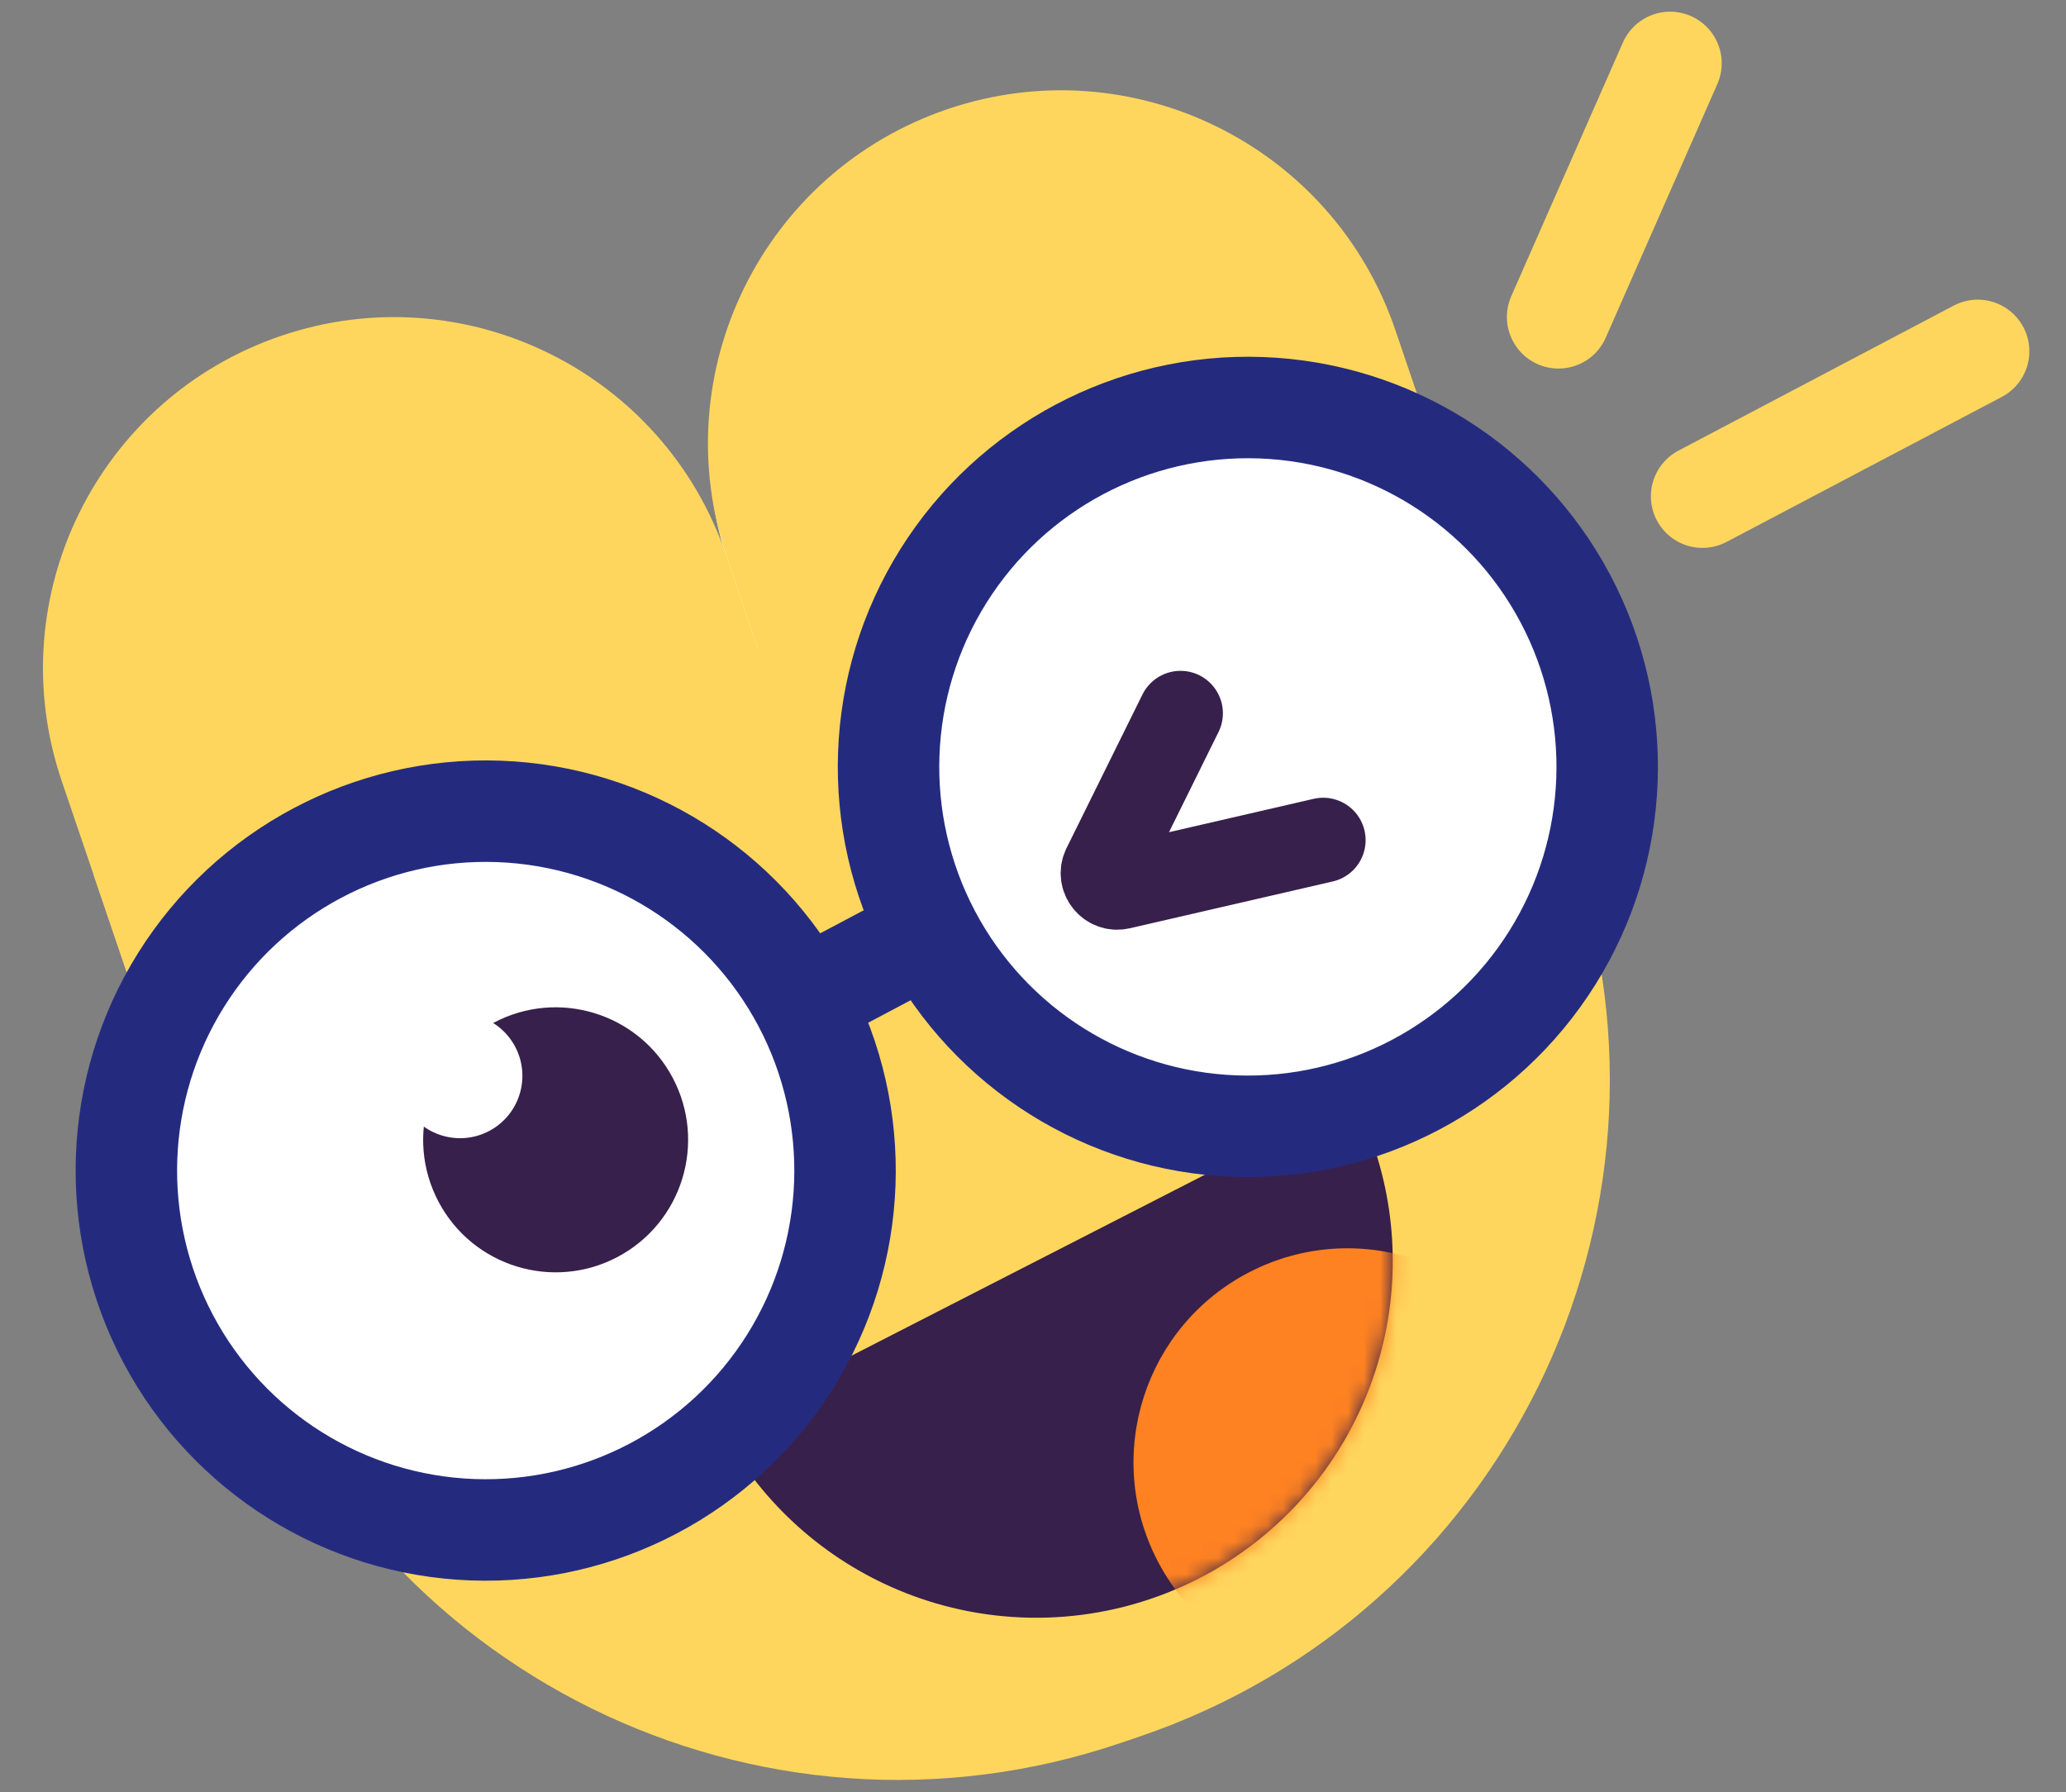
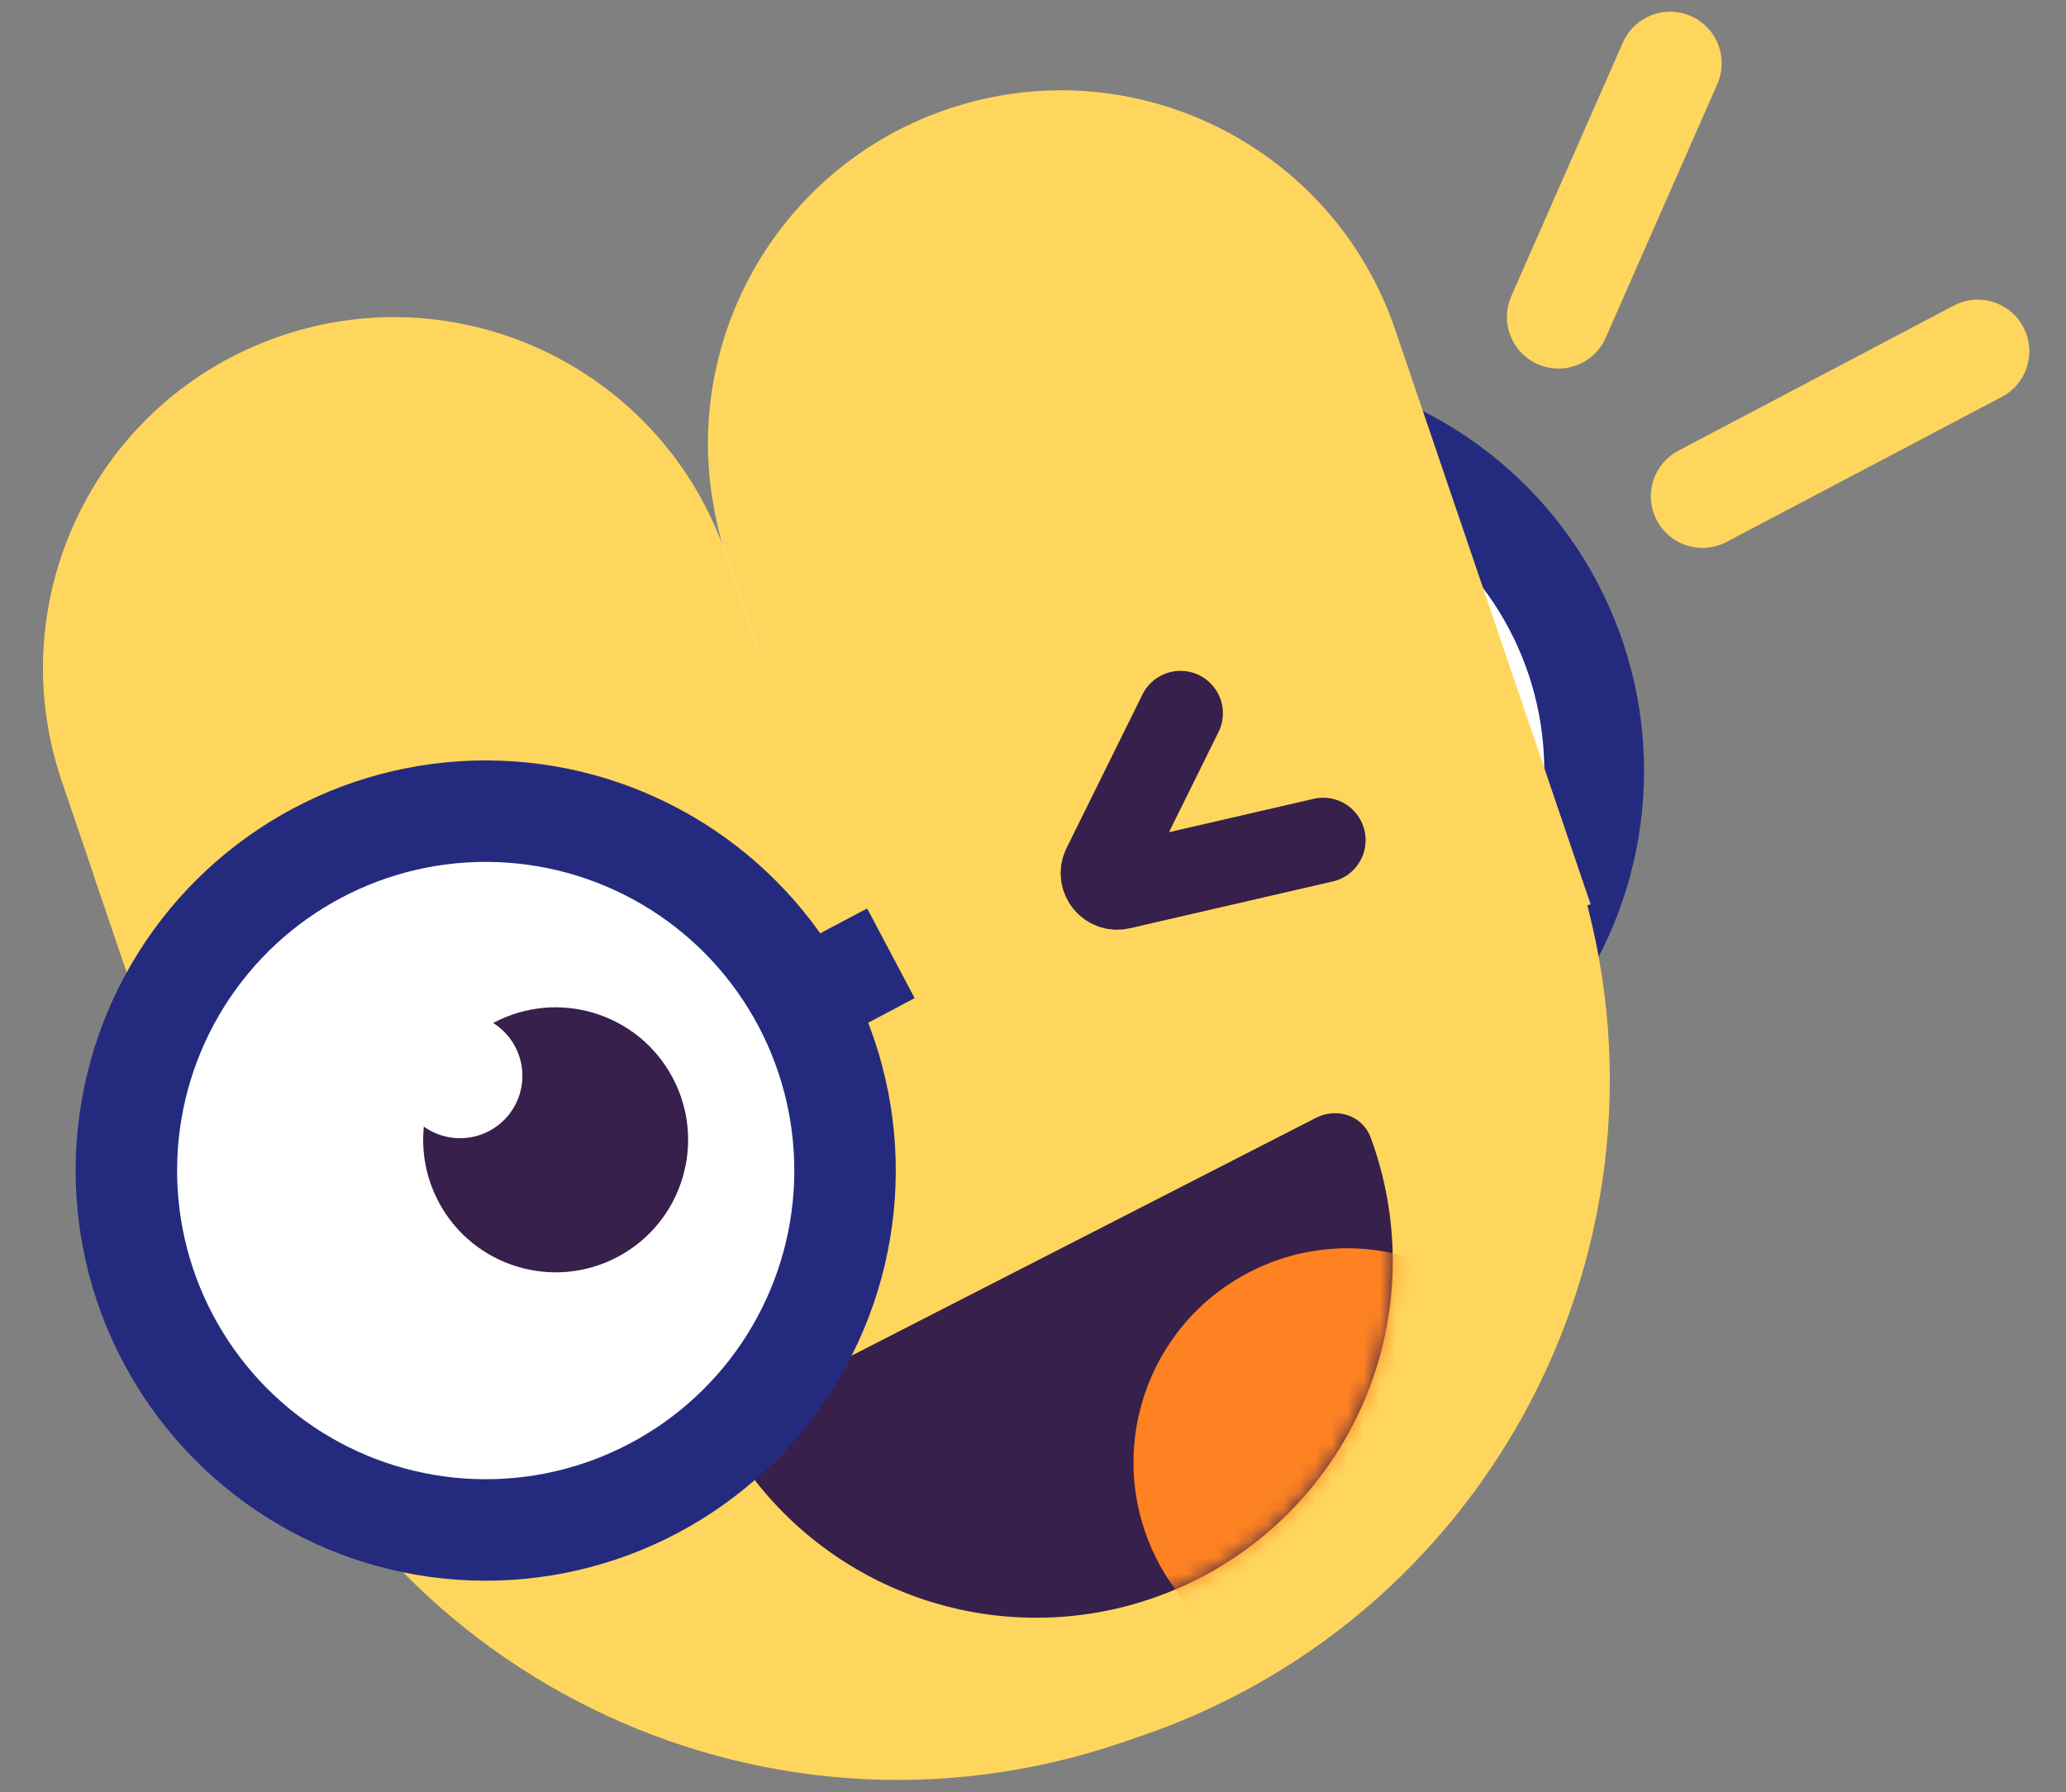
<svg xmlns="http://www.w3.org/2000/svg" width="128" height="111" viewBox="0 0 128 111" fill="none">
  <rect x="0" y="0" width="128" height="111" fill="#808080" stroke="none" />
  <g clip-path="url(#clip0_5438_13279)">
    <path d="M6.562 54.312L87.655 26.73L96.665 53.22C104.176 75.303 92.363 99.294 70.28 106.805L69.156 107.187C47.073 114.698 23.082 102.885 15.571 80.802L6.562 54.312Z" fill="white" />
    <path d="M16.567 83.728L57.039 69.963L45.098 34.855C41.297 23.679 29.155 17.701 17.979 21.502V21.502C6.803 25.303 0.825 37.445 4.626 48.621L16.567 83.728Z" fill="white" />
    <path d="M57.039 69.963L97.754 56.114L85.855 21.128C82.031 9.885 69.816 3.871 58.573 7.695V7.695C47.33 11.519 41.315 23.734 45.139 34.977L57.039 69.963Z" fill="white" />
    <path d="M81.025 69.12C82.291 68.472 83.859 68.969 84.352 70.303C86.036 74.85 86.158 79.856 84.654 84.517C82.884 89.999 79.01 94.554 73.882 97.179C68.754 99.804 62.794 100.285 57.312 98.516C52.651 97.011 48.661 93.985 45.956 89.962C45.163 88.781 45.676 87.219 46.942 86.57L63.983 77.845L81.025 69.12Z" fill="#37204B" />
    <mask id="mask0_5438_13279" style="mask-type:alpha" maskUnits="userSpaceOnUse" x="44" y="67" width="42" height="33">
      <path d="M83.317 67.947C85.942 73.074 86.423 79.035 84.654 84.517C82.884 89.999 79.01 94.554 73.882 97.179C68.754 99.804 62.794 100.285 57.312 98.516C51.83 96.746 47.275 92.872 44.65 87.744L63.983 77.845L83.317 67.947Z" fill="#37204B" />
    </mask>
    <g mask="url(#mask0_5438_13279)">
      <circle cx="82.946" cy="90.1" r="13.032" transform="rotate(-27.112 82.946 90.1)" fill="#F46D0C" />
    </g>
    <circle cx="30.452" cy="72.335" r="21.889" transform="rotate(-27.903 30.452 72.335)" fill="white" stroke="#242B7F" stroke-width="6.181" />
    <circle cx="76.879" cy="47.749" r="21.889" transform="rotate(-27.903 76.879 47.749)" fill="white" stroke="#242B7F" stroke-width="6.181" />
    <rect x="50.502" y="58.059" width="3.605" height="6.181" transform="rotate(-27.903 50.502 58.059)" fill="#242B7F" />
    <circle cx="34.71" cy="70.447" r="8.069" transform="rotate(-27.907 34.71 70.447)" fill="#37204B" />
    <circle cx="28.886" cy="66.552" r="3.797" transform="rotate(-27.907 28.886 66.552)" fill="white" />
-     <path d="M72.773 44.483L68.147 53.84C67.825 54.491 68.404 55.224 69.112 55.06L81.466 52.211" stroke="#37204B" stroke-width="5.166" stroke-linecap="round" />
+     <path d="M72.773 44.483L68.147 53.84L81.466 52.211" stroke="#37204B" stroke-width="5.166" stroke-linecap="round" />
    <path d="M5.796 54.178L88.274 26.125L97.438 53.066C105.077 75.527 93.062 99.927 70.602 107.567L69.46 107.955C46.999 115.594 22.599 103.58 14.96 81.12L5.796 54.178Z" fill="#FFD65D" />
    <path d="M15.972 84.096L57.135 70.095L44.989 34.388C41.123 23.021 28.774 16.94 17.408 20.806V20.806C6.041 24.673 -0.04 37.021 3.827 48.388L15.972 84.096Z" fill="#FFD65D" />
    <path d="M57.135 70.096L98.546 56.011L86.443 20.427C82.553 8.992 70.13 2.875 58.695 6.764V6.764C47.26 10.654 41.142 23.077 45.032 34.512L57.135 70.096Z" fill="#FFD65D" />
    <path d="M81.53 69.243C82.818 68.584 84.412 69.089 84.914 70.446C86.627 75.07 86.751 80.162 85.221 84.902C83.421 90.478 79.48 95.111 74.265 97.781C69.05 100.451 62.988 100.94 57.412 99.14C52.672 97.61 48.613 94.533 45.862 90.44C45.056 89.239 45.577 87.65 46.865 86.991L64.198 78.117L81.53 69.243Z" fill="#37204B" />
    <mask id="mask1_5438_13279" style="mask-type:alpha" maskUnits="userSpaceOnUse" x="44" y="68" width="43" height="33">
      <path d="M83.862 68.051C86.532 73.266 87.021 79.328 85.221 84.904C83.421 90.48 79.48 95.112 74.265 97.782C69.05 100.452 62.988 100.941 57.412 99.142C51.836 97.342 47.204 93.401 44.533 88.186L64.198 78.118L83.862 68.051Z" fill="#37204B" />
    </mask>
    <g mask="url(#mask1_5438_13279)">
      <circle cx="83.484" cy="90.581" r="13.255" transform="rotate(-27.112 83.484 90.581)" fill="#FE8222" />
    </g>
    <circle cx="30.092" cy="72.508" r="22.263" transform="rotate(-27.903 30.092 72.508)" fill="white" stroke="#242B7F" stroke-width="6.286" />
-     <circle cx="77.312" cy="47.504" r="22.263" transform="rotate(-27.903 77.312 47.504)" fill="white" stroke="#242B7F" stroke-width="6.286" />
    <rect x="50.484" y="57.988" width="3.667" height="6.286" transform="rotate(-27.903 50.484 57.988)" fill="#242B7F" />
    <circle cx="34.425" cy="70.604" r="8.207" transform="rotate(-27.907 34.425 70.604)" fill="#37204B" />
    <circle cx="28.503" cy="66.641" r="3.862" transform="rotate(-27.907 28.503 66.641)" fill="white" />
    <path d="M73.138 44.181L68.433 53.698C68.106 54.36 68.695 55.105 69.415 54.939L81.98 52.041" stroke="#37204B" stroke-width="5.254" stroke-linecap="round" />
    <path d="M103.473 3.92L96.557 19.633" stroke="#FFD65D" stroke-width="6.392" stroke-linecap="round" />
    <path d="M122.533 21.758L105.477 30.742" stroke="#FFD65D" stroke-width="6.392" stroke-linecap="round" />
  </g>
  <defs>
    <clipPath id="clip0_5438_13279">
      <rect width="127.846" height="110.8" fill="white" />
    </clipPath>
  </defs>
</svg>